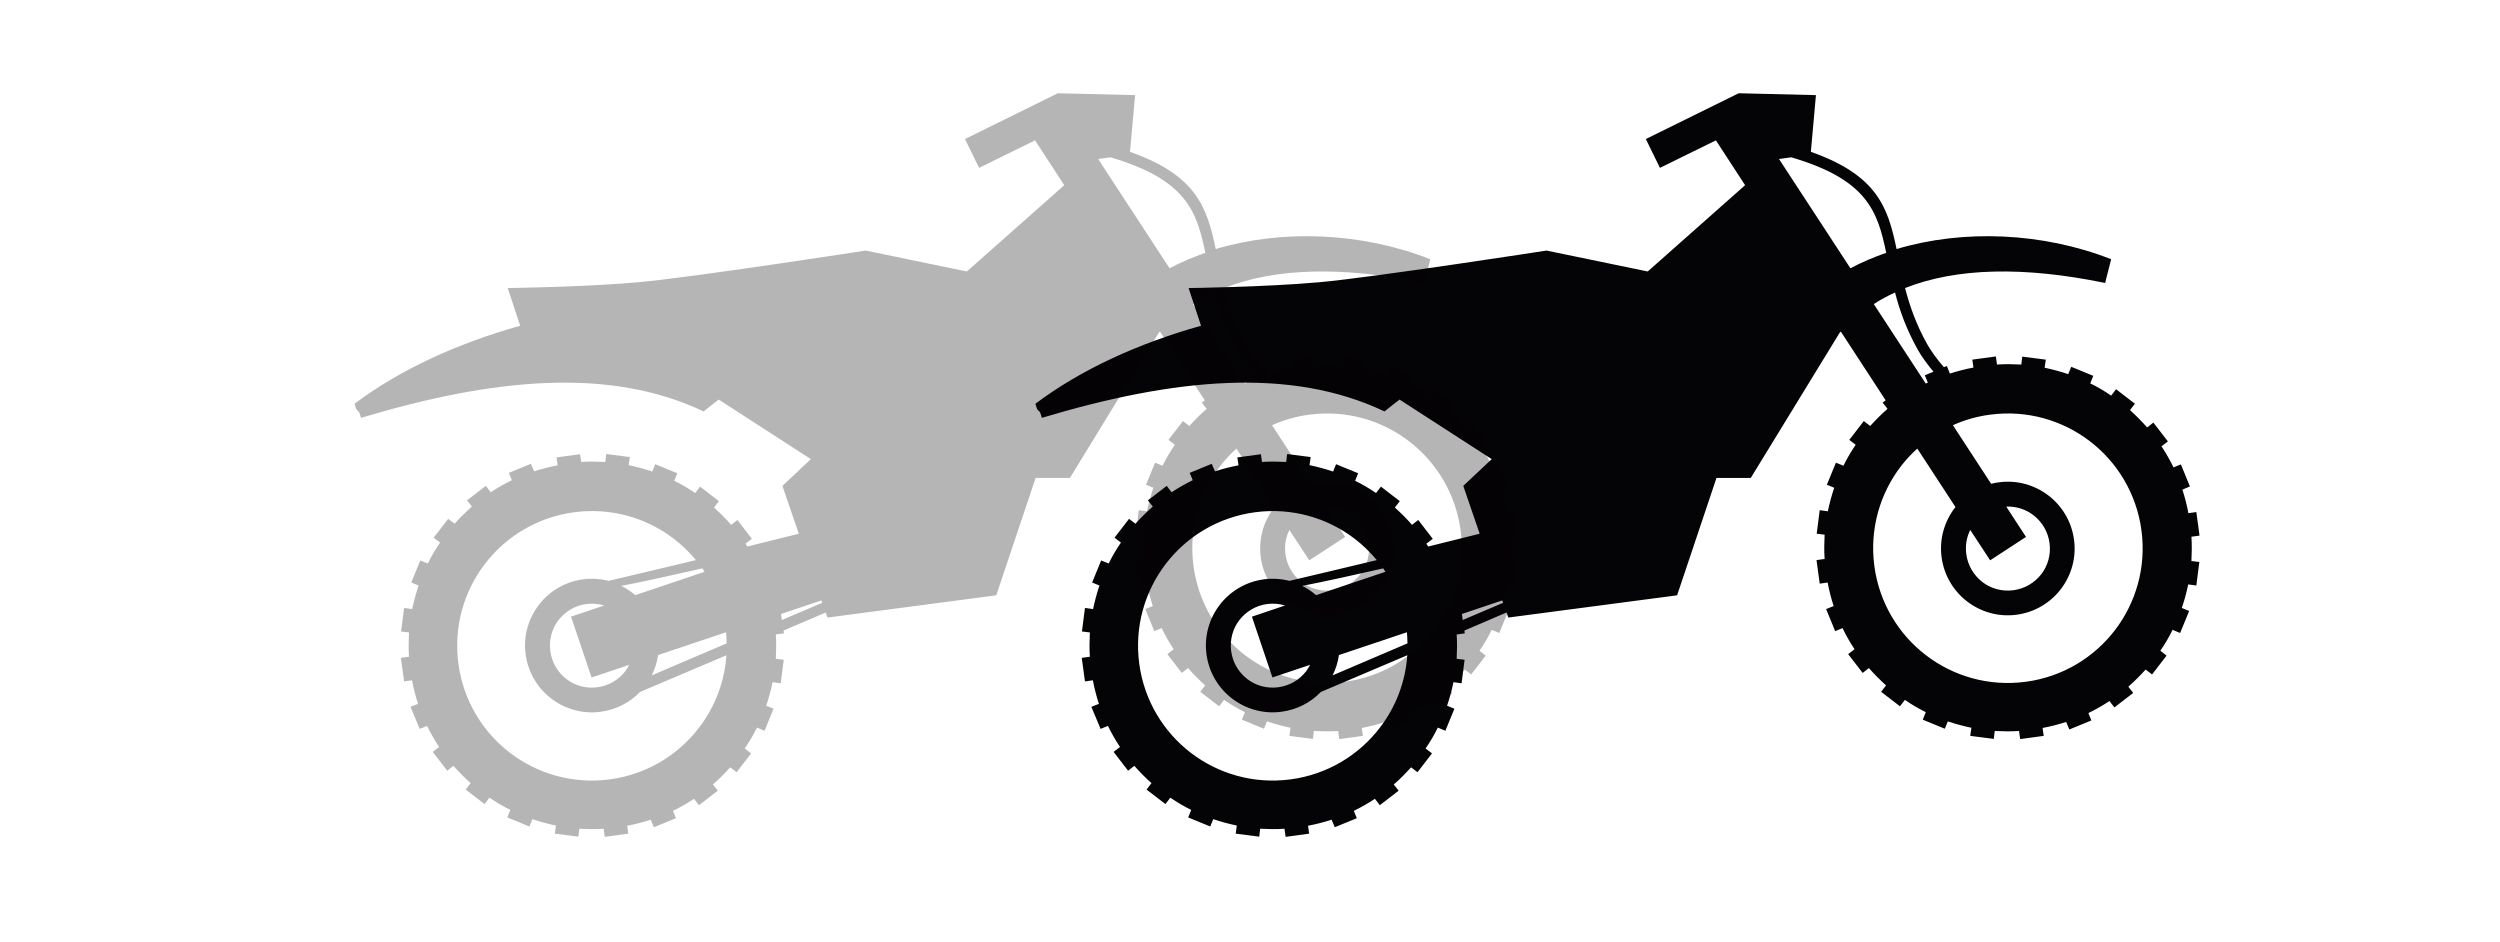
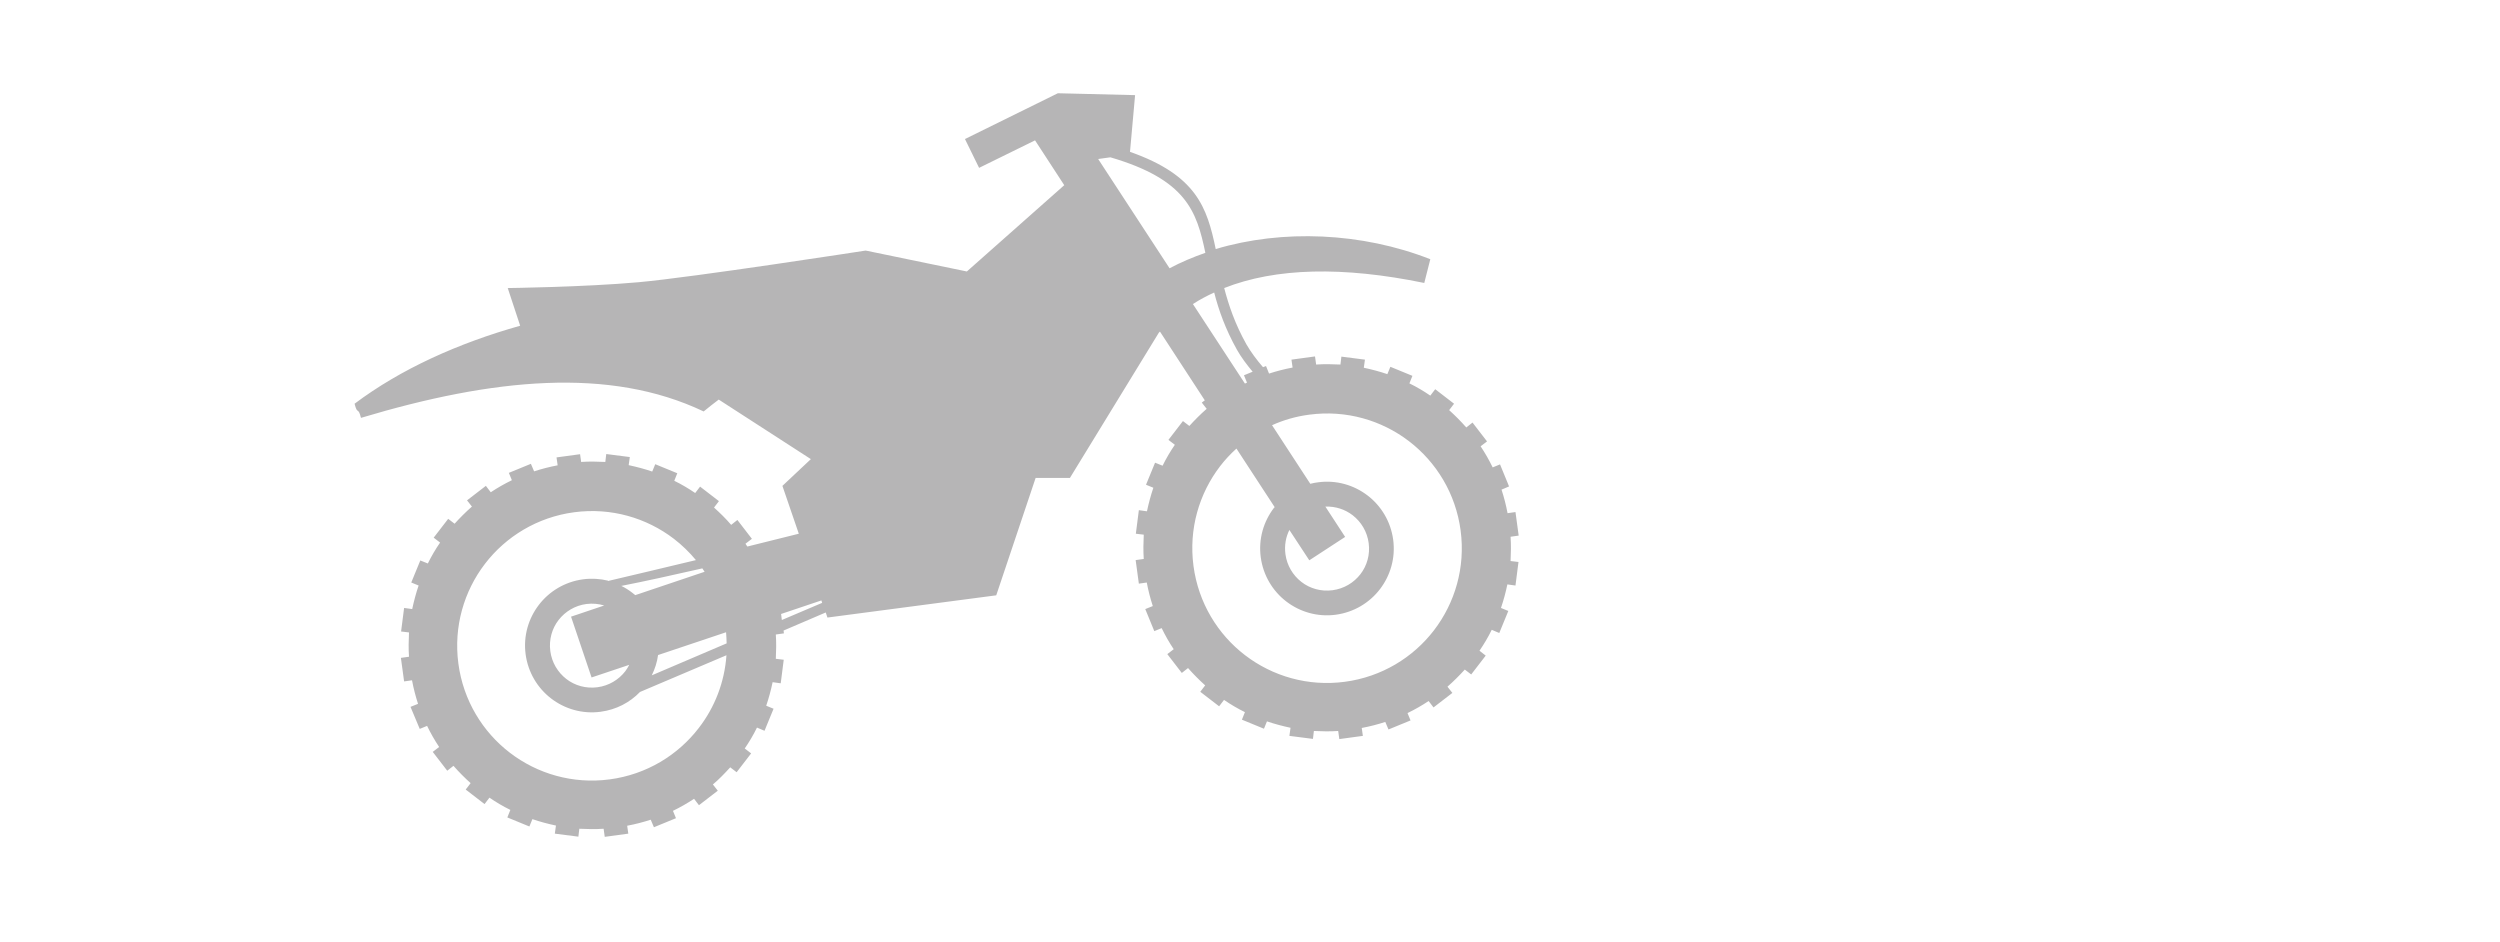
<svg xmlns="http://www.w3.org/2000/svg" id="Calque_1" data-name="Calque 1" viewBox="0 0 132.7 49.98">
  <defs>
    <style>
      .cls-1 {
        opacity: .29;
      }

      .cls-1, .cls-2 {
        fill: #040305;
        fill-rule: evenodd;
      }
    </style>
  </defs>
-   <path class="cls-2" d="m66.98,24.52c.44-.03.87-.02,1.29,0l.05-.42,1.25.16-.06.43c.42.09.84.2,1.25.34l.16-.39,1.17.48-.16.4c.39.19.76.41,1.11.65l.26-.34,1,.77-.26.34c.32.29.63.59.91.92l.33-.26.77,1-.34.26s.06.1.1.15c1.06-.26,2.01-.5,2.73-.68l-.87-2.54,1.51-1.42-4.89-3.16c-.27.2-.53.41-.8.63-5-2.38-11.19-1.76-18.19.34-.16-.63-.18-.12-.34-.75,2.45-1.84,5.49-3.21,8.79-4.14l-.66-2s4.07-.05,6.95-.31c2.88-.26,12.05-1.68,12.05-1.68l5.37,1.11,5.17-4.58-1.55-2.38-2.97,1.46-.75-1.53,4.93-2.43,4.1.1-.27,3.01c3.52,1.24,4.09,2.94,4.55,5.16,3.54-1.06,7.75-.89,11.39.54-.11.42-.21.84-.32,1.26-4.32-.89-7.89-.81-10.62.27.24.92.58,1.92,1.18,2.99.23.4.55.83.88,1.21l.16-.06.16.4c.4-.13.82-.24,1.25-.32l-.06-.42,1.25-.17.06.43c.44-.03.87-.02,1.29,0l.05-.42,1.25.16-.06.43c.42.09.84.2,1.25.34l.16-.39,1.17.48-.16.4c.39.19.76.41,1.11.65l.26-.34,1,.77-.26.34c.32.29.62.59.91.92l.33-.26.77,1-.34.26c.24.36.45.73.64,1.12l.39-.16.48,1.17-.4.17c.13.4.24.82.32,1.25l.42-.06.17,1.25-.43.06c.03.44.02.87,0,1.29l.42.05-.16,1.25-.43-.06c-.09.43-.2.84-.34,1.25l.39.16-.48,1.17-.4-.17c-.19.39-.41.76-.65,1.11l.33.26-.77,1-.34-.26c-.29.32-.59.62-.92.91l.26.33-1,.77-.26-.34c-.36.24-.73.45-1.12.64l.16.39-1.17.48-.17-.4c-.4.13-.82.24-1.25.32l.06.42-1.25.17-.06-.43c-.44.03-.87.02-1.29,0l-.05.42-1.25-.16.06-.43c-.42-.09-.84-.2-1.25-.34l-.16.39-1.17-.48.16-.4c-.39-.19-.76-.41-1.11-.65l-.26.34-1-.77.26-.34c-.32-.29-.62-.59-.91-.92l-.33.26-.77-1,.34-.26c-.24-.36-.45-.73-.64-1.12l-.39.16-.48-1.17.4-.16c-.13-.4-.24-.82-.32-1.25l-.42.06-.17-1.25.43-.06c-.03-.44-.02-.87,0-1.29l-.42-.05.16-1.25.43.06c.09-.42.2-.84.34-1.25l-.39-.16.48-1.17.4.16c.19-.39.41-.76.65-1.11l-.34-.26.77-1,.34.26c.29-.32.59-.62.92-.91l-.26-.33.16-.12-2.38-3.65-.06.06-4.72,7.71h-1.82s-2.09,6.23-2.09,6.23l-8.96,1.18-.09-.27-2.24.96.02.15-.43.06c.03.44.02.87,0,1.29l.42.05-.16,1.25-.43-.06c-.09.43-.2.84-.34,1.25l.39.16-.48,1.17-.4-.17c-.19.39-.41.76-.65,1.11l.34.26-.77,1-.34-.26c-.29.32-.59.63-.92.91l.26.33-1,.77-.26-.34c-.36.24-.73.45-1.12.64l.16.39-1.17.48-.17-.4c-.4.13-.82.24-1.25.32l.06.42-1.25.17-.06-.43c-.44.03-.87.02-1.29,0l-.05.42-1.25-.16.06-.43c-.43-.09-.84-.2-1.25-.34l-.16.39-1.17-.48.16-.4c-.39-.19-.76-.41-1.11-.65l-.26.34-1-.77.26-.34c-.32-.29-.62-.59-.91-.92l-.33.26-.77-1,.34-.26c-.24-.36-.45-.73-.64-1.12l-.39.16-.49-1.17.4-.16c-.13-.4-.24-.82-.32-1.25l-.42.06-.17-1.25.43-.06c-.03-.44-.02-.87,0-1.29l-.42-.05.16-1.25.43.06c.09-.42.2-.84.34-1.25l-.39-.16.48-1.17.4.16c.19-.39.41-.76.65-1.11l-.34-.26.77-1,.34.26c.29-.32.59-.62.92-.91l-.26-.33,1-.77.26.34c.36-.24.73-.45,1.12-.64l-.16-.39,1.17-.48.17.4c.4-.13.82-.24,1.25-.32l-.06-.42,1.25-.17.06.43h0Zm12.8,7.48l-.04-.13-2.14.72.04.32,2.14-.91h0Zm-11.37-1.16c1.25-.29,2.95-.7,4.67-1.11-.35-.42-.74-.8-1.17-1.13-1.45-1.11-3.33-1.67-5.29-1.41-1.96.26-3.63,1.29-4.74,2.74-1.11,1.45-1.67,3.33-1.41,5.29.26,1.96,1.29,3.63,2.74,4.74,1.45,1.11,3.33,1.67,5.29,1.41s3.63-1.29,4.74-2.74c.84-1.09,1.36-2.42,1.46-3.85l-4.59,1.95c-.54.56-1.26.94-2.09,1.05-.97.13-1.9-.15-2.62-.7-.72-.55-1.23-1.38-1.36-2.35-.13-.97.15-1.9.7-2.62.55-.72,1.38-1.23,2.35-1.36.45-.06.9-.03,1.32.07h0Zm2.32,5.01l3.98-1.7c0-.19-.02-.39-.03-.59l-3.61,1.21c-.05.38-.17.74-.33,1.07h0Zm2.69-5.68c-1.5.34-3.02.68-4.3.93.21.1.41.23.59.37.05.04.1.08.15.12l3.68-1.24c-.04-.06-.08-.12-.12-.18h0Zm21.66-21.82l-.65.09,3.79,5.8c.6-.32,1.24-.59,1.9-.82-.46-2.22-1.02-3.89-5.04-5.07h0Zm5.5,7.18c-.39.18-.77.38-1.12.61l2.76,4.22.11-.05-.16-.39.46-.19c-.31-.37-.61-.77-.83-1.16-.61-1.09-.97-2.1-1.21-3.04h0Zm5.05,14.2l-1.05-1.6c-.19.38-.27.82-.21,1.28.08.61.4,1.13.85,1.48.45.35,1.04.52,1.65.44s1.13-.4,1.48-.85c.35-.45.52-1.04.44-1.65s-.4-1.13-.85-1.48c-.4-.31-.91-.48-1.45-.46l1.05,1.61-1.9,1.24h0Zm-1.83-2.81l-2.03-3.11c-.32.29-.61.6-.87.94-1.11,1.45-1.67,3.33-1.41,5.29.26,1.96,1.29,3.63,2.74,4.74,1.45,1.11,3.33,1.67,5.29,1.41s3.63-1.29,4.74-2.74c1.11-1.45,1.67-3.33,1.41-5.29s-1.29-3.63-2.74-4.74c-1.45-1.11-3.33-1.67-5.29-1.41-.7.09-1.36.28-1.98.56l2.03,3.11c.14-.04.28-.06.42-.08.97-.13,1.9.15,2.62.7.72.55,1.23,1.38,1.36,2.35.13.97-.15,1.9-.7,2.62-.55.72-1.38,1.23-2.35,1.36s-1.9-.15-2.62-.7c-.72-.55-1.23-1.38-1.36-2.35s.15-1.9.7-2.62l.03-.03h0Zm-37.34,5.81l1.75-.59c-.29-.09-.61-.12-.94-.08-.61.08-1.13.4-1.48.85-.35.45-.52,1.04-.44,1.65s.4,1.13.85,1.48c.45.35,1.04.52,1.65.44s1.13-.4,1.48-.85c.08-.11.15-.22.21-.34l-2,.67-1.09-3.23Z" />
  <path class="cls-1" d="m30.84,24.52c.44-.03.87-.02,1.29,0l.05-.42,1.25.16-.06.43c.42.09.84.2,1.25.34l.16-.39,1.17.48-.16.4c.39.19.76.41,1.11.65l.26-.34,1,.77-.26.34c.32.29.63.59.91.92l.33-.26.77,1-.34.26s.06.1.1.15c1.06-.26,2.01-.5,2.73-.68l-.87-2.54,1.51-1.42-4.89-3.16c-.27.2-.53.41-.8.63-5-2.38-11.19-1.76-18.19.34-.16-.63-.18-.12-.34-.75,2.45-1.84,5.49-3.21,8.79-4.14l-.66-2s4.07-.05,6.95-.31c2.88-.26,12.05-1.68,12.05-1.68l5.37,1.11,5.17-4.58-1.55-2.38-2.97,1.46-.75-1.53,4.93-2.43,4.1.1-.27,3.01c3.52,1.24,4.09,2.94,4.55,5.16,3.54-1.06,7.75-.89,11.39.54-.11.42-.21.84-.32,1.26-4.32-.89-7.89-.81-10.62.27.24.92.58,1.92,1.18,2.99.23.4.55.83.88,1.21l.16-.06.16.4c.4-.13.82-.24,1.25-.32l-.06-.42,1.25-.17.06.43c.44-.03.87-.02,1.29,0l.05-.42,1.25.16-.06.43c.42.09.84.2,1.25.34l.16-.39,1.17.48-.16.4c.39.19.76.41,1.11.65l.26-.34,1,.77-.26.34c.32.29.62.59.91.92l.33-.26.77,1-.34.26c.24.36.45.73.64,1.12l.39-.16.48,1.17-.4.17c.13.4.24.82.32,1.25l.42-.06.17,1.25-.43.06c.03.44.02.87,0,1.29l.42.05-.16,1.25-.43-.06c-.09.43-.2.84-.34,1.25l.39.16-.48,1.17-.4-.17c-.19.39-.41.76-.65,1.11l.33.26-.77,1-.34-.26c-.29.32-.59.62-.92.91l.26.33-1,.77-.26-.34c-.36.24-.73.45-1.12.64l.16.39-1.17.48-.17-.4c-.4.13-.82.24-1.25.32l.06.42-1.25.17-.06-.43c-.44.03-.87.02-1.29,0l-.05.42-1.25-.16.06-.43c-.42-.09-.84-.2-1.25-.34l-.16.39-1.17-.48.16-.4c-.39-.19-.76-.41-1.11-.65l-.26.34-1-.77.26-.34c-.32-.29-.62-.59-.91-.92l-.33.26-.77-1,.34-.26c-.24-.36-.45-.73-.64-1.12l-.39.16-.48-1.17.4-.16c-.13-.4-.24-.82-.32-1.25l-.42.06-.17-1.25.43-.06c-.03-.44-.02-.87,0-1.29l-.42-.05.16-1.25.43.06c.09-.42.2-.84.34-1.25l-.39-.16.48-1.17.4.16c.19-.39.41-.76.65-1.11l-.34-.26.77-1,.34.26c.29-.32.59-.62.92-.91l-.26-.33.16-.12-2.38-3.65-.06.06-4.72,7.71h-1.82s-2.09,6.23-2.09,6.23l-8.96,1.18-.09-.27-2.24.96.02.15-.43.06c.03.44.02.87,0,1.29l.42.05-.16,1.25-.43-.06c-.09.43-.2.84-.34,1.25l.39.16-.48,1.17-.4-.17c-.19.39-.41.76-.65,1.11l.34.26-.77,1-.34-.26c-.29.32-.59.63-.92.91l.26.33-1,.77-.26-.34c-.36.24-.73.45-1.12.64l.16.39-1.17.48-.17-.4c-.4.13-.82.24-1.25.32l.06.42-1.25.17-.06-.43c-.44.03-.87.02-1.29,0l-.05.42-1.25-.16.06-.43c-.43-.09-.84-.2-1.25-.34l-.16.39-1.17-.48.16-.4c-.39-.19-.76-.41-1.11-.65l-.26.34-1-.77.26-.34c-.32-.29-.62-.59-.91-.92l-.33.26-.77-1,.34-.26c-.24-.36-.45-.73-.64-1.12l-.39.16-.49-1.17.4-.16c-.13-.4-.24-.82-.32-1.25l-.42.06-.17-1.25.43-.06c-.03-.44-.02-.87,0-1.29l-.42-.05.16-1.25.43.06c.09-.42.2-.84.34-1.25l-.39-.16.48-1.17.4.16c.19-.39.41-.76.65-1.11l-.34-.26.77-1,.34.26c.29-.32.59-.62.92-.91l-.26-.33,1-.77.26.34c.36-.24.73-.45,1.12-.64l-.16-.39,1.17-.48.17.4c.4-.13.82-.24,1.25-.32l-.06-.42,1.25-.17.06.43h0Zm12.8,7.48l-.04-.13-2.14.72.04.32,2.14-.91h0Zm-11.37-1.16c1.25-.29,2.95-.7,4.67-1.11-.35-.42-.74-.8-1.17-1.13-1.45-1.11-3.33-1.67-5.29-1.41-1.96.26-3.63,1.29-4.74,2.74-1.11,1.45-1.67,3.33-1.41,5.29s1.29,3.63,2.74,4.74c1.45,1.11,3.33,1.67,5.29,1.41s3.63-1.29,4.74-2.74c.84-1.09,1.36-2.42,1.46-3.85l-4.59,1.95c-.54.56-1.26.94-2.09,1.05-.97.13-1.9-.15-2.62-.7-.72-.55-1.23-1.38-1.36-2.35-.13-.97.15-1.9.7-2.62.55-.72,1.38-1.23,2.35-1.36.45-.06.9-.03,1.32.07h0Zm2.32,5.01l3.98-1.7c0-.19-.02-.39-.03-.59l-3.61,1.21c-.05.38-.17.74-.33,1.07h0Zm2.69-5.68c-1.5.34-3.02.68-4.3.93.21.1.41.23.59.37.05.04.1.08.15.12l3.68-1.24c-.04-.06-.08-.12-.12-.18h0Zm21.66-21.82l-.65.09,3.79,5.8c.6-.32,1.24-.59,1.9-.82-.46-2.22-1.02-3.89-5.04-5.07h0Zm5.5,7.18c-.39.18-.77.38-1.12.61l2.76,4.22.11-.05-.16-.39.46-.19c-.31-.37-.61-.77-.83-1.16-.61-1.09-.97-2.1-1.21-3.04h0Zm5.05,14.2l-1.05-1.6c-.19.38-.27.82-.21,1.28.08.61.4,1.13.85,1.48.45.35,1.04.52,1.65.44s1.13-.4,1.48-.85c.35-.45.52-1.04.44-1.65-.08-.61-.4-1.13-.85-1.48-.4-.31-.91-.48-1.45-.46l1.05,1.61-1.9,1.24h0Zm-1.83-2.81l-2.03-3.11c-.32.29-.61.6-.87.94-1.11,1.45-1.67,3.33-1.41,5.29.26,1.96,1.29,3.63,2.74,4.74,1.45,1.11,3.33,1.67,5.29,1.41s3.63-1.29,4.74-2.74c1.11-1.45,1.67-3.33,1.41-5.29-.26-1.96-1.29-3.63-2.74-4.74-1.45-1.11-3.33-1.67-5.29-1.41-.7.09-1.36.28-1.98.56l2.03,3.11c.14-.04.28-.06.42-.08.97-.13,1.9.15,2.62.7.72.55,1.23,1.38,1.36,2.35.13.97-.15,1.9-.7,2.62-.55.72-1.38,1.23-2.35,1.36s-1.9-.15-2.62-.7c-.72-.55-1.23-1.38-1.36-2.35s.15-1.9.7-2.62l.03-.03h0Zm-37.34,5.81l1.75-.59c-.29-.09-.61-.12-.94-.08-.61.08-1.13.4-1.48.85-.35.45-.52,1.04-.44,1.65.08.61.4,1.13.85,1.48.45.35,1.04.52,1.65.44s1.13-.4,1.48-.85c.08-.11.15-.22.21-.34l-2,.67-1.09-3.23Z" />
</svg>